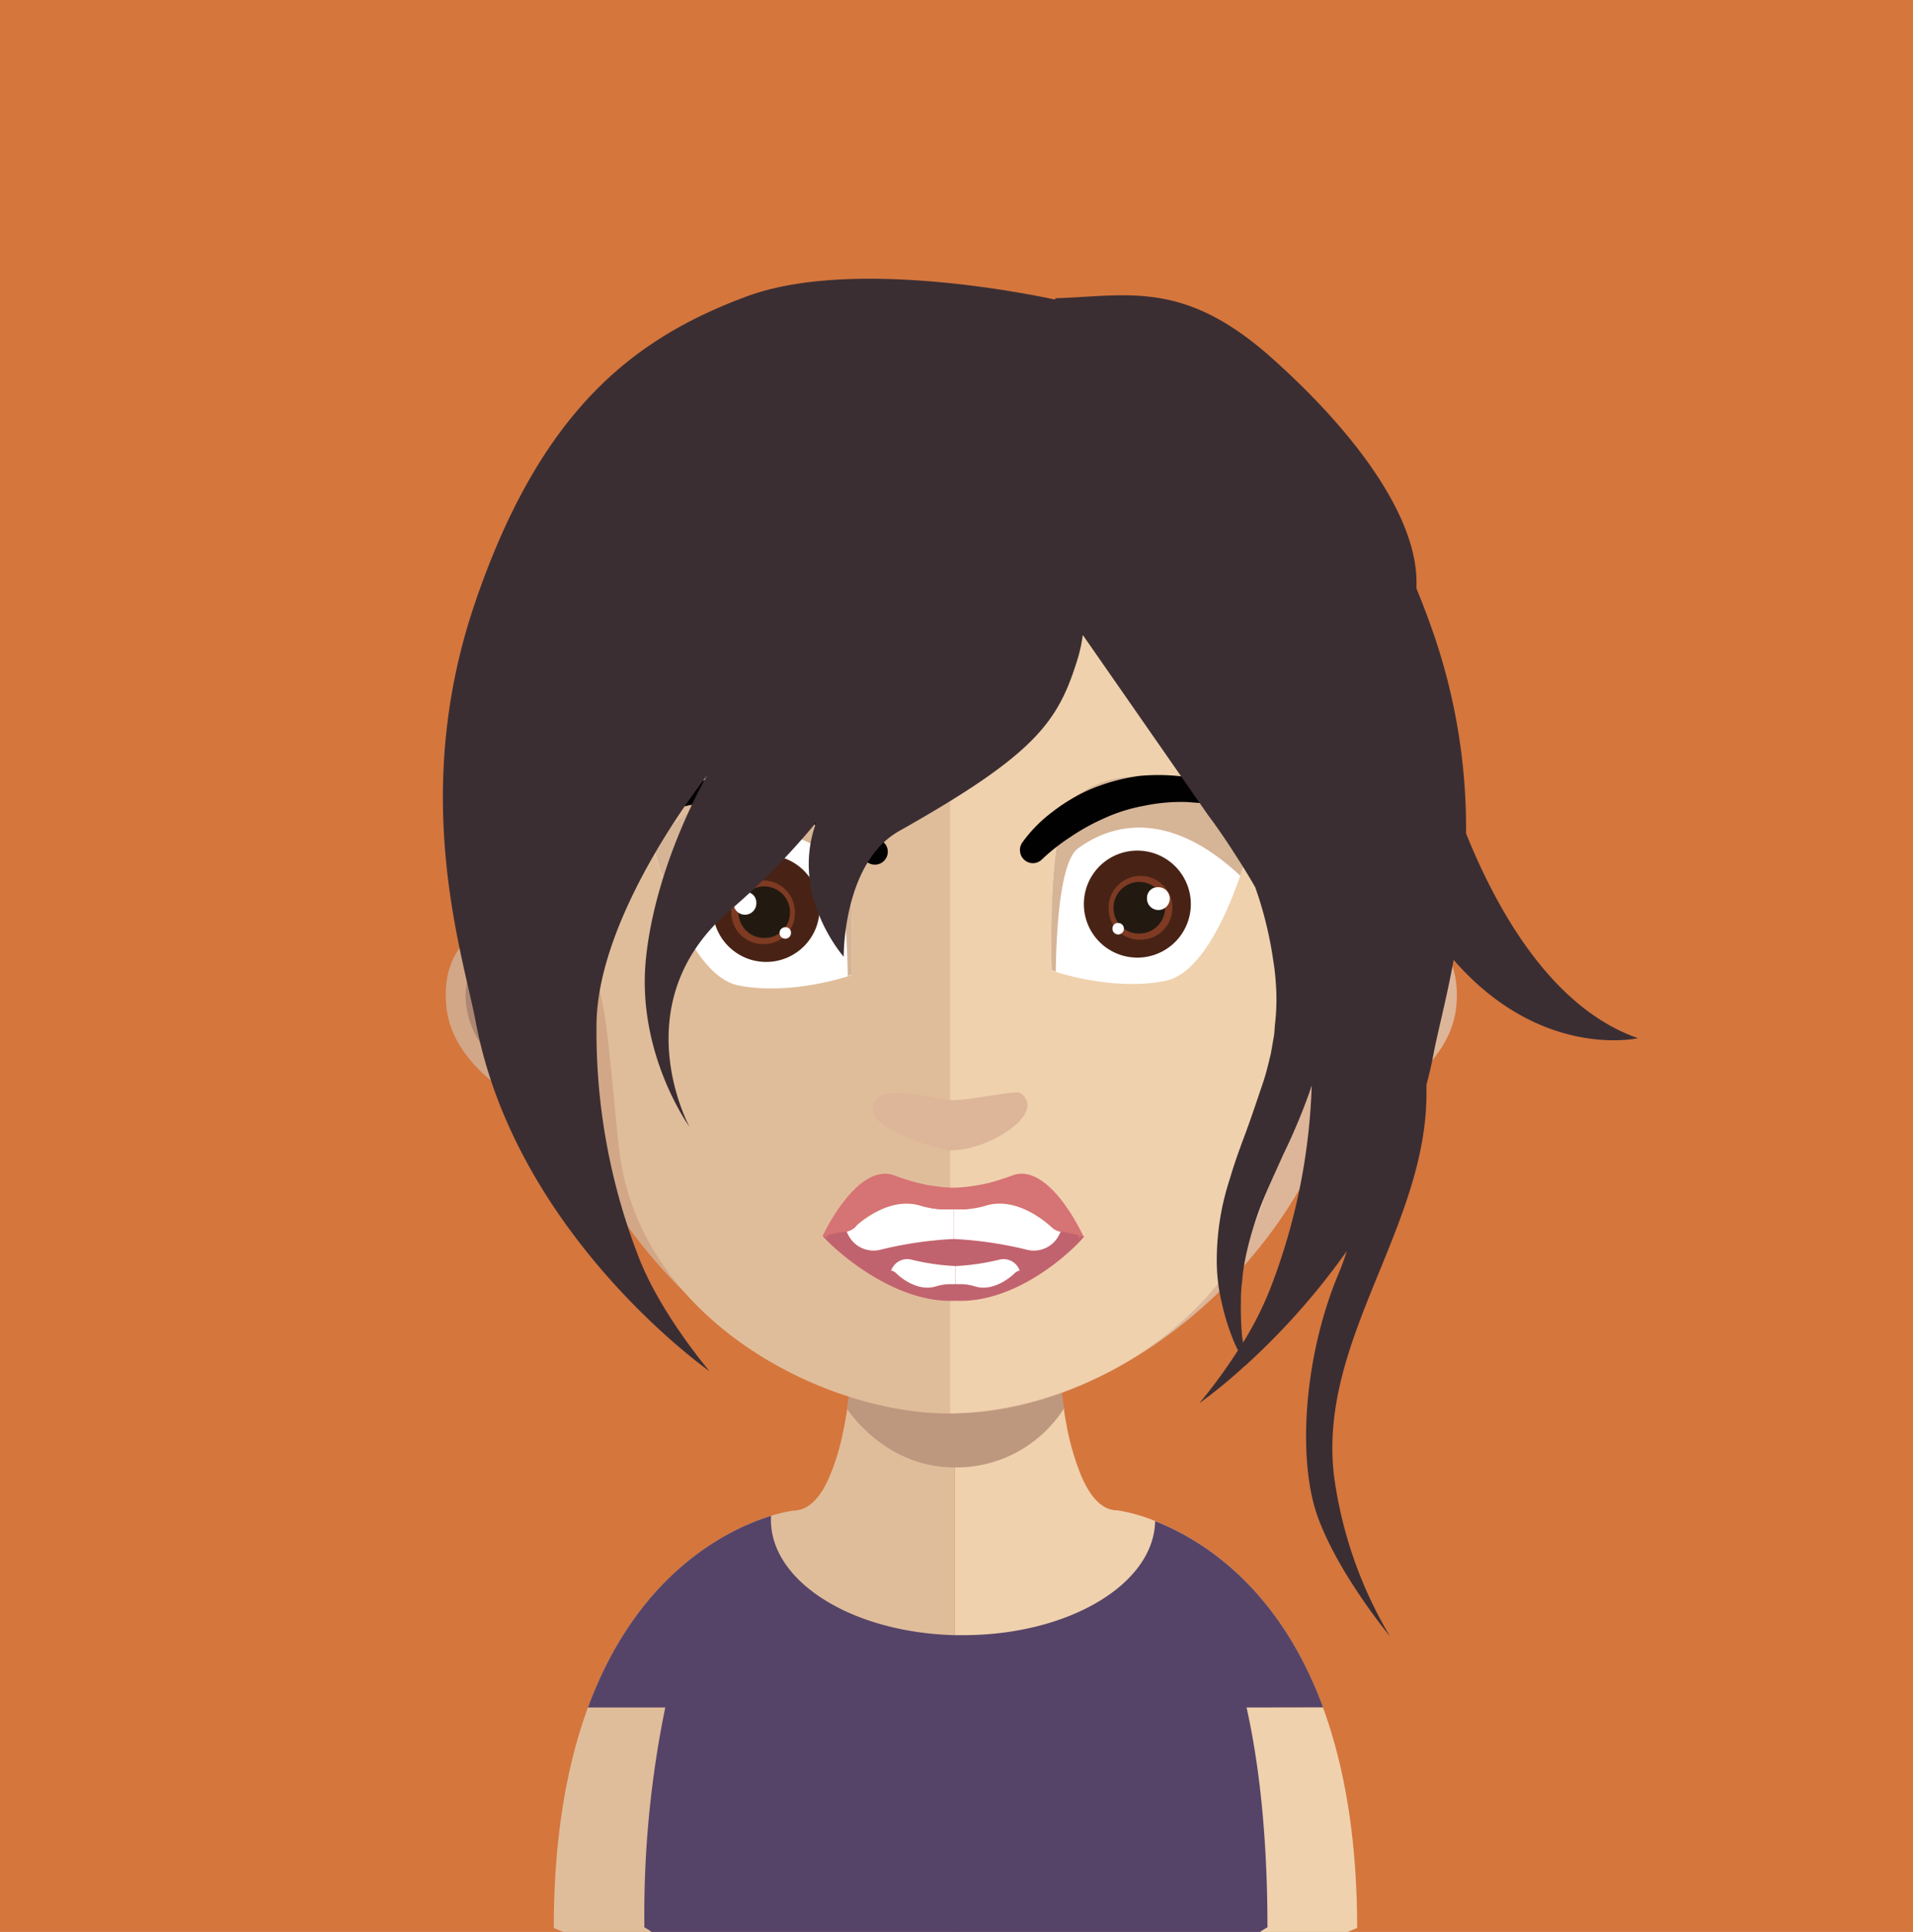
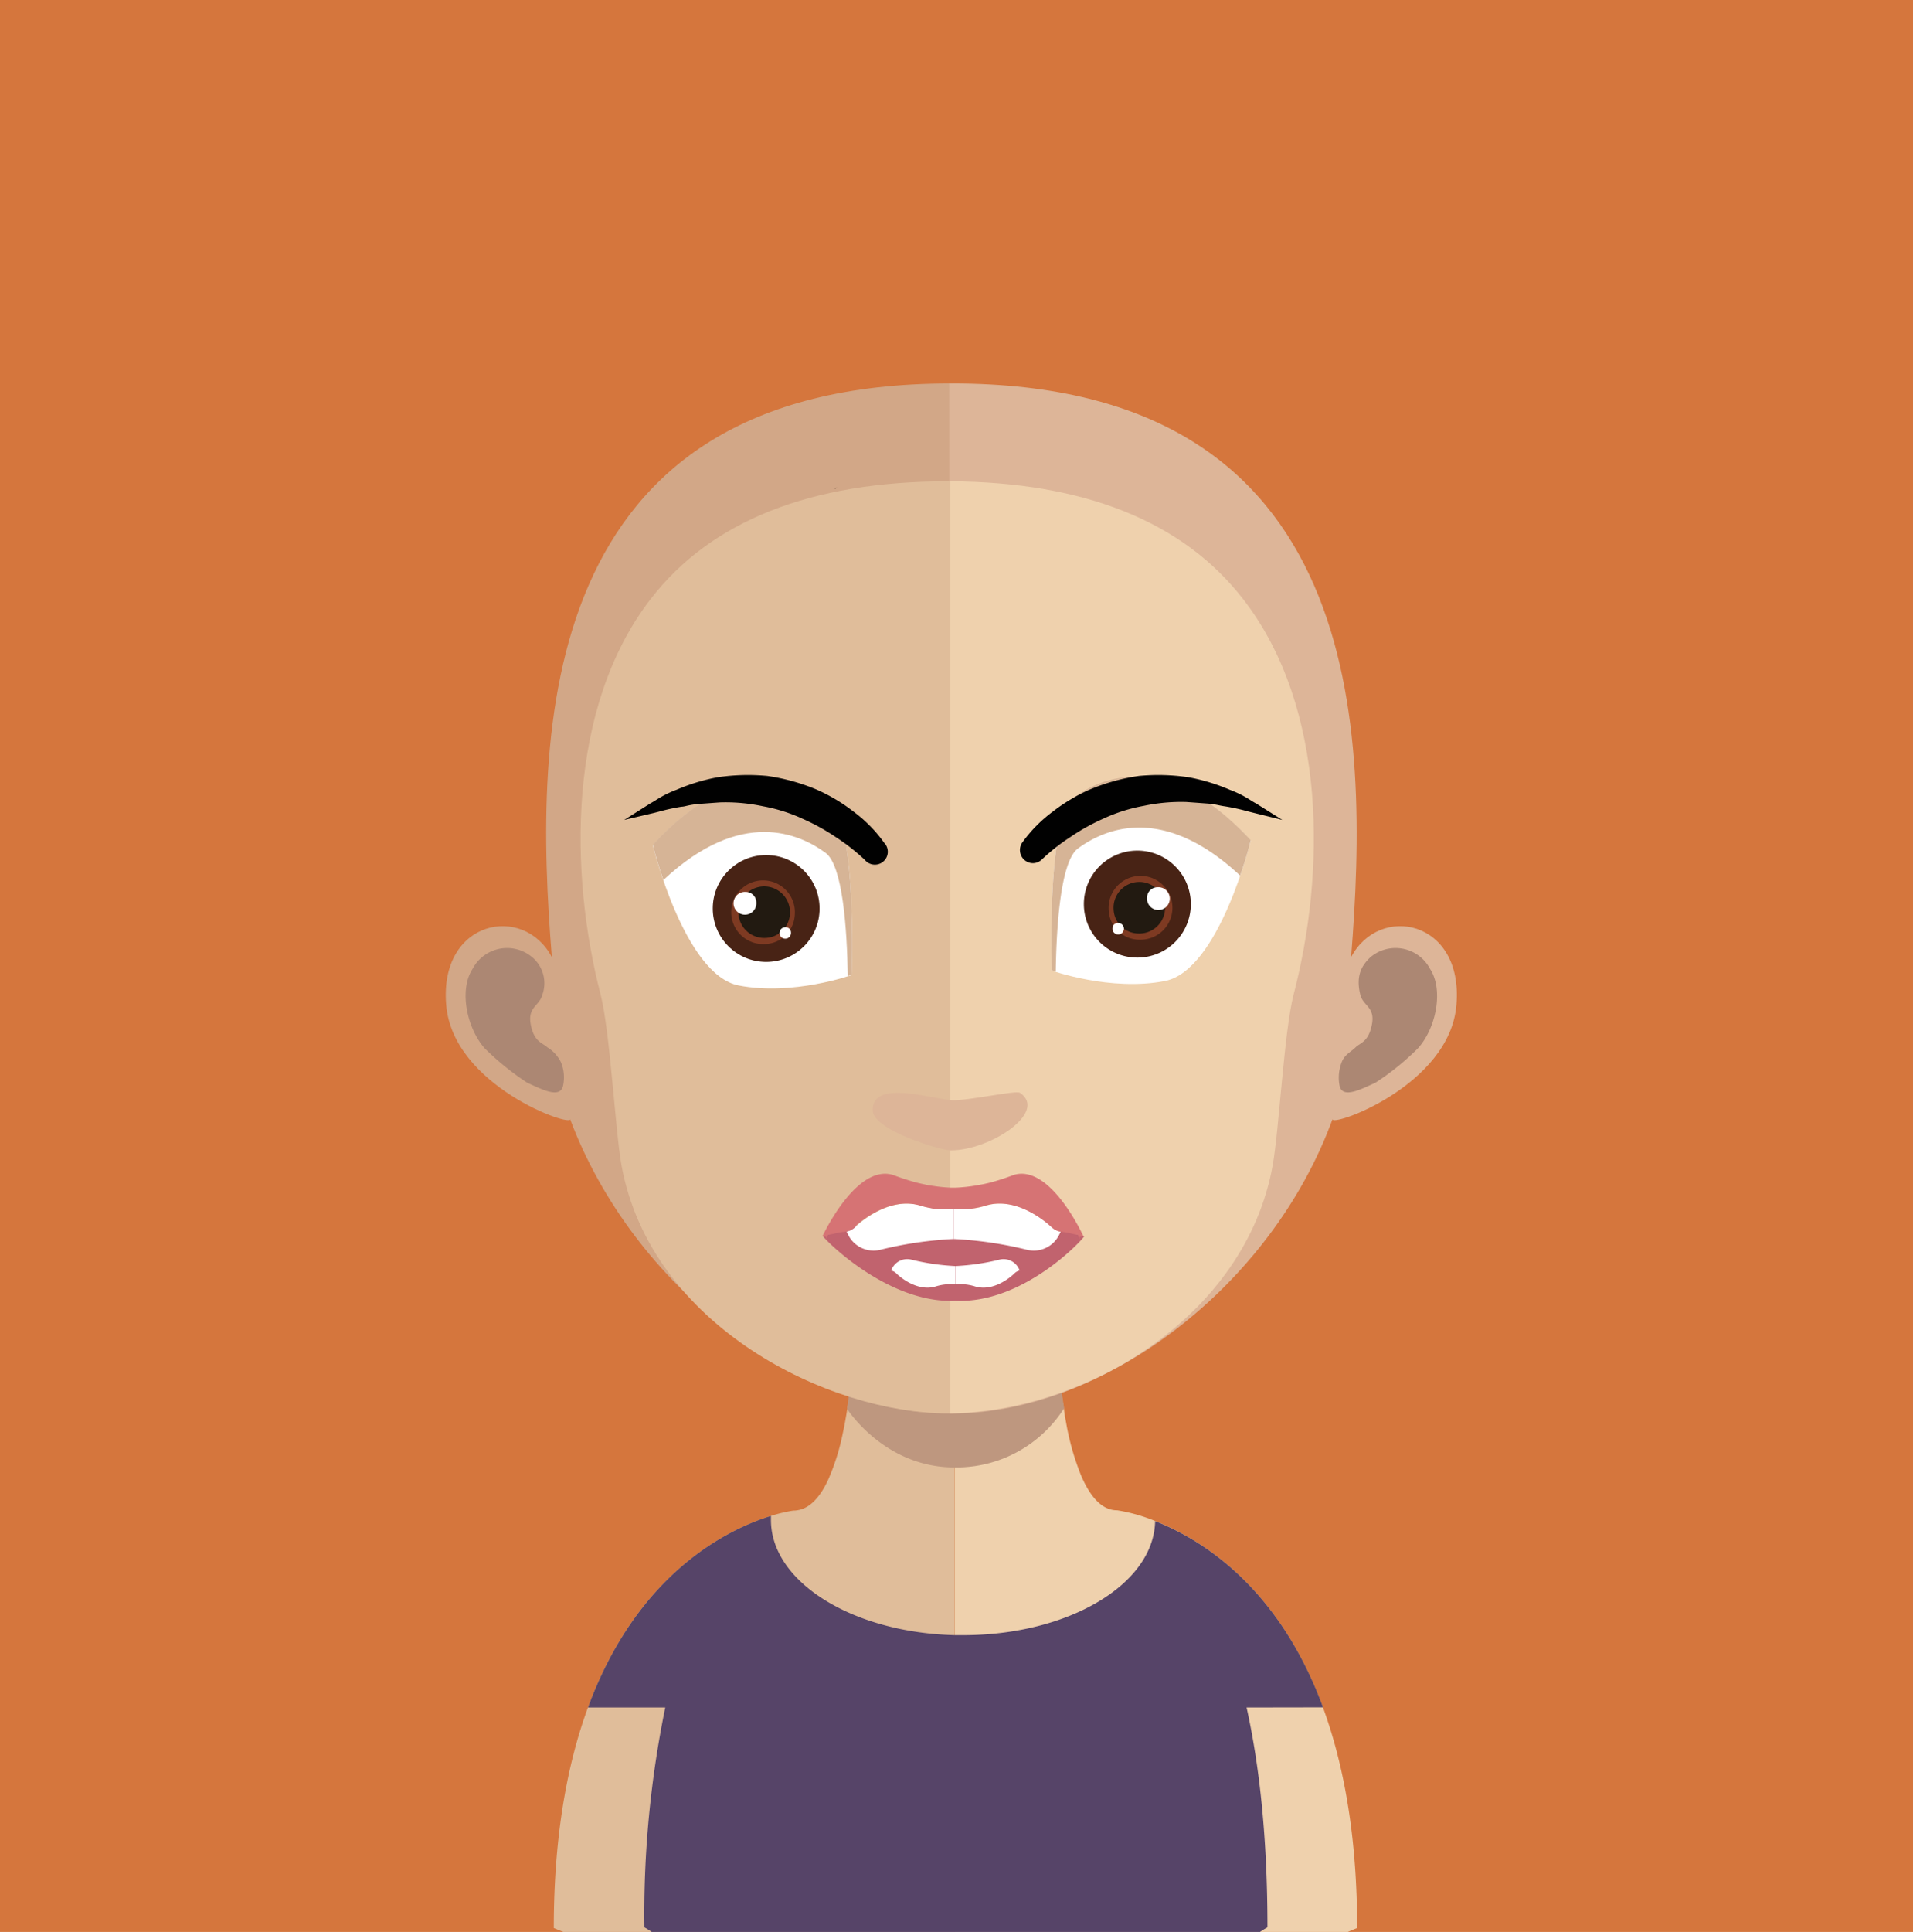
<svg xmlns="http://www.w3.org/2000/svg" viewBox="0 0 296.87 299.71">
  <defs>
    <style>.cls-1{fill:none;}.cls-2{fill:#d5763d;}.cls-3{fill:#e0bd9a;}.cls-4{fill:#efd1ad;}.cls-5{clip-path:url(#clip-path);}.cls-6{fill:#be977f;}.cls-7{fill:#564468;}.cls-8{fill:#d2a787;}.cls-9{fill:#ddb598;}.cls-10{fill:#432d1b;}.cls-11{fill:#fff;}.cls-12{fill:#ac8773;}.cls-13{fill:#bb907a;}.cls-14{fill:#b98f7a;}.cls-15{fill:#d6b496;}.cls-16{fill:#482315;}.cls-17{fill:#7e3a22;}.cls-18{fill:#221a11;}.cls-19{fill:#010101;}.cls-20{fill:#c1636e;}.cls-21{fill:#d67374;}.cls-22{fill:#3b2e33;}</style>
    <clipPath id="clip-path">
      <rect class="cls-1" x="131.45" y="207.81" width="33.65" height="19.84" />
    </clipPath>
  </defs>
  <g id="Layer_2" data-name="Layer 2">
    <g id="Réteg_1" data-name="Réteg 1">
      <rect class="cls-2" width="296.87" height="299.71" />
      <path class="cls-3" d="M148.15,187.43V299.71H87.42l-1.48-.6c0-14.33,2.1-25.5,5.3-34.22,7.73-21,21.88-27.71,28.4-29.72a22.15,22.15,0,0,1,3.45-.82,3.71,3.71,0,0,0,.67-.06c1.91-.3,3.47-2,4.71-4.62a35,35,0,0,0,2.33-7.38c.25-1.13.45-2.28.65-3.51.3-2.08.59-4.25.84-6.53.1-1.38.25-2.71.39-4.15.54-6.87.7-14.39.7-21.51C133.38,186.59,141.53,187.43,148.15,187.43Z" />
      <path class="cls-4" d="M210.61,299.11s-.55.2-1.44.6h-61V187.43h.15c6.57,0,14.82-.84,14.82-.84,0,7.07.15,14.49.69,21.36.15,1.34.3,2.72.4,4.06.25,2.37.54,4.59.89,6.67v0c.1.94.29,1.78.44,2.67a40.32,40.32,0,0,0,2.21,7.55c1.09,2.56,2.42,4.35,4,5.06a3.89,3.89,0,0,0,1.62.34,26.42,26.42,0,0,1,5.84,1.65c7.15,2.8,19.16,10.15,26.06,28.89C208.5,273.61,210.61,284.78,210.61,299.11Z" />
      <g class="cls-5">
        <path class="cls-6" d="M165.1,218.47v.05a19.8,19.8,0,0,1-16.85,9.13h-.1c-9.64,0-15.27-7-16.7-9.08.29-2.06.59-4.23.84-6.48.1-1.33.24-2.71.39-4.13A67.41,67.41,0,0,0,148,210h.2a64.92,64.92,0,0,0,15.66-2.16c.15,1.33.3,2.7.4,4,.25,2.36.54,4.57.89,6.63" />
      </g>
      <path class="cls-7" d="M193.45,264.89c2,9,3.24,20.24,3.24,34.11a11.8,11.8,0,0,0-1.15.71H101.13A10.43,10.43,0,0,0,100,299a159.18,159.18,0,0,1,3.24-34.11h-12c7.73-21,21.88-27.71,28.4-29.72,0,.2,0,.41,0,.62,0,9.63,12.64,17.48,28.53,17.88.43,0,.87,0,1.3,0,16.33,0,29.6-7.9,29.79-17.69,7.15,2.8,19.16,10.15,26.06,28.89Z" />
      <path class="cls-8" d="M147.46,59.49c-64.34,0-64.68,53.78-61.82,89-4.4-8.35-17.49-5.79-16.4,7.37,1,12.67,19.74,19.13,19.22,17.73,9.74,26,35.53,45.68,59,45.68H148V59.49h-.49" />
      <path class="cls-9" d="M147.8,59.49c64.34,0,64.69,53.78,61.87,89,4.4-8.35,17.44-5.79,16.35,7.37-1,12.67-19.73,19.13-19.22,17.73-9.49,26-35.53,45.68-59,45.68h-.34l-.15-159.77h.49" />
      <path class="cls-3" d="M147,74.67c-21.15,0-36.66,6.14-46,18.22-13.1,16.94-12.6,42.78-7.81,61.34,1.48,5.7,2.27,21,3.26,26.57,4.6,25.1,32.32,38.46,50.55,38.46h.5V74.67h-.3" />
      <path class="cls-4" d="M192.91,92.94c-9.29-12-24.61-18.17-45.46-18.27V219.26c20.85-.25,45.8-14.89,50.05-38.46,1-5.6,1.78-20.87,3.26-26.57,4.84-18.52,5.34-44.3-7.85-61.29" />
      <path class="cls-10" d="M129.89,75.54l-.27.26,0,.09A2.66,2.66,0,0,1,129.89,75.54Z" />
      <path class="cls-11" d="M101.29,131.1s4.91,20.14,13.34,21.78,17.54-1.62,17.54-1.62.88-23.67-3.44-26.76S114.48,116.91,101.29,131.1Z" />
      <path class="cls-11" d="M194.1,130.42s-4.91,20.13-13.33,21.77-17.55-1.62-17.55-1.62-.87-23.66,3.44-26.75S180.91,116.22,194.1,130.42Z" />
      <path class="cls-12" d="M73.34,150.3a6.05,6.05,0,0,1,9.29-1.77,5.26,5.26,0,0,1,1.53,5.8c-.45,1.72-2.22,1.86-1.83,4.42.49,2.9,1.83,3,2.62,3.73a5.53,5.53,0,0,1,2.12,2.36,6.11,6.11,0,0,1,.3,3.63c-.49,2.07-3.51.4-5.53-.49a42.19,42.19,0,0,1-6.67-5.4c-2.67-3.05-4-8.94-1.83-12.28" />
      <path class="cls-12" d="M221.92,150.3a6.05,6.05,0,0,0-9.29-1.77c-1.28,1.23-2.27,2.8-1.53,5.8.45,1.72,2.23,1.86,1.83,4.42-.49,2.9-1.83,3-2.57,3.73s-1.73,1.13-2.17,2.36a6.54,6.54,0,0,0-.3,3.63c.49,2.07,3.51.4,5.53-.49a40,40,0,0,0,6.67-5.4c2.72-3.05,4-8.94,1.83-12.28" />
      <path class="cls-1" d="M144.87,193.78l-.8-.16C144.34,193.68,144.6,193.74,144.87,193.78Z" />
      <path class="cls-1" d="M143.77,193.56l-.48-.11Z" />
      <polygon class="cls-13" points="147.64 196.31 147.64 196.31 147.64 196.31 147.64 196.31" />
      <path class="cls-13" d="M144.07,193.62l-.3-.06Z" />
      <path class="cls-13" d="M143.29,193.45l-.27-.08h0Z" />
      <polygon class="cls-13" points="147.64 193.43 147.64 193.43 147.64 193.43 147.64 193.43" />
      <path class="cls-9" d="M135.44,172.34c-.24-5,9.18-1.83,12.29-1.67,2.45.13,9.92-1.57,10.56-1.14,4.39,3-4.65,8.93-10.72,8.93C146,178.46,135.59,175.35,135.44,172.34Z" />
      <path class="cls-1" d="M89.77,119.74A36.84,36.84,0,0,0,88.52,126s.85-3.53,2.72-8.74A10.16,10.16,0,0,0,89.77,119.74Z" />
      <path class="cls-1" d="M145.06,190.85l-.81-.16C144.52,190.75,144.79,190.81,145.06,190.85Z" />
      <path class="cls-1" d="M143.94,190.63l-.5-.12Z" />
      <polygon class="cls-14" points="147.91 193.45 147.91 193.45 147.91 193.45 147.91 193.45" />
      <path class="cls-14" d="M144.25,190.69l-.31-.06Z" />
      <path class="cls-14" d="M143.44,190.51l-.28-.08h0Z" />
      <polygon class="cls-14" points="147.91 190.5 147.91 190.5 147.91 190.5 147.91 190.5" />
      <path class="cls-15" d="M132.19,151.19s-.2.06-.63.24c-.11-7.26-.78-17.23-3.47-19.14-4-2.93-13.06-7.06-25.14,4.23-1.1-3.12-1.65-5.48-1.65-5.48,13.21-14.22,23.16-9.74,27.44-6.63S132.19,151.19,132.19,151.19Z" />
      <circle class="cls-16" cx="118.9" cy="140.94" r="8.29" />
      <path class="cls-17" d="M118.52,146.46a4.94,4.94,0,1,1,4.82-4.54A4.76,4.76,0,0,1,118.52,146.46Z" />
      <path class="cls-18" d="M118.72,145.51a4,4,0,1,1,3.86-3.65A3.93,3.93,0,0,1,118.72,145.51Z" />
      <path class="cls-1" d="M145.19,193.22l-.81-.15Q144.79,193.16,145.19,193.22Z" />
-       <path class="cls-1" d="M144.07,193l-.5-.11Z" />
      <polygon class="cls-14" points="148.04 195.83 148.04 195.83 148.04 195.83 148.04 195.83" />
      <path class="cls-14" d="M144.38,193.07l-.31-.07Z" />
      <path class="cls-14" d="M143.57,192.89l-.27-.08h0Z" />
      <polygon class="cls-14" points="148.04 192.87 148.04 192.87 148.04 192.87 148.04 192.87" />
      <path class="cls-1" d="M144.88,192.67l-.88-.17Z" />
      <path class="cls-1" d="M143.67,192.43l-.53-.12Z" />
      <polygon class="cls-13" points="147.93 195.46 147.93 195.46 147.93 195.46 147.93 195.46" />
      <path class="cls-13" d="M144,192.5l-.33-.07Z" />
      <path class="cls-13" d="M143.14,192.31l-.3-.09h0Z" />
      <polygon class="cls-13" points="147.93 192.29 147.93 192.29 147.93 192.29 147.93 192.29" />
      <path class="cls-1" d="M144.63,191.82l-.88-.16C144.05,191.72,144.34,191.78,144.63,191.82Z" />
      <path class="cls-1" d="M143.42,191.59l-.53-.13Z" />
      <polygon class="cls-13" points="147.68 194.61 147.68 194.61 147.68 194.61 147.68 194.61" />
      <path class="cls-13" d="M143.75,191.66l-.33-.07Z" />
      <path class="cls-13" d="M142.89,191.46l-.3-.08h0Z" />
      <polygon class="cls-13" points="147.68 191.44 147.68 191.44 147.68 191.44 147.68 191.44" />
      <path class="cls-1" d="M145.37,191.7l-.85-.16C144.81,191.6,145.09,191.66,145.37,191.7Z" />
      <path class="cls-1" d="M144.2,191.47c-.19,0-.39-.08-.51-.12C143.86,191.4,144,191.43,144.2,191.47Z" />
      <polygon class="cls-13" points="148.32 194.4 148.32 194.4 148.32 194.4 148.32 194.4" />
      <path class="cls-13" d="M144.52,191.54l-.32-.07Z" />
      <path class="cls-13" d="M143.69,191.35l-.29-.08h0Z" />
      <polygon class="cls-13" points="148.32 191.34 148.32 191.34 148.32 191.34 148.32 191.34" />
      <path class="cls-15" d="M163.21,150.51a5.2,5.2,0,0,1,.63.24c.1-7.26.78-17.23,3.47-19.14,4-2.94,13.05-7.06,25.14,4.23,1.1-3.12,1.65-5.49,1.65-5.49-13.22-14.22-23.16-9.74-27.44-6.63S163.21,150.51,163.21,150.51Z" />
      <path class="cls-16" d="M168.2,140.26a8.3,8.3,0,1,0,8.29-8.3A8.29,8.29,0,0,0,168.2,140.26Z" />
      <path class="cls-17" d="M176.88,145.78a4.95,4.95,0,1,0-4.82-4.54A4.77,4.77,0,0,0,176.88,145.78Z" />
      <path class="cls-18" d="M176.67,144.82a4,4,0,1,0-3.85-3.64A3.9,3.9,0,0,0,176.67,144.82Z" />
      <path class="cls-19" d="M137.23,130.78a21.59,21.59,0,0,0-4.71-4.82,27.22,27.22,0,0,0-5.87-3.5,30.92,30.92,0,0,0-7.56-2.08,31.78,31.78,0,0,0-7.76.21,29.78,29.78,0,0,0-6.32,1.92,16.68,16.68,0,0,0-3.23,1.62c-.32.2-.62.38-.91.54l-4,2.53,4.64-1.09.7-.18a33,33,0,0,1,3.56-.78c.32,0,.66-.11,1-.18a12.86,12.86,0,0,1,1.82-.26l2.18-.16,1-.07a27.86,27.86,0,0,1,6.67.61,25.39,25.39,0,0,1,6.26,2,32.8,32.8,0,0,1,5.07,2.82,32.08,32.08,0,0,1,4.43,3.48h0a2,2,0,0,0,3.13-2.51Z" />
      <path class="cls-19" d="M194.93,124.65c-.27-.14-.56-.32-.88-.52a16.29,16.29,0,0,0-3.19-1.6,29.55,29.55,0,0,0-6.38-1.94,31.74,31.74,0,0,0-7.76-.21,31,31,0,0,0-7.54,2.08,27.63,27.63,0,0,0-5.87,3.5,21.86,21.86,0,0,0-4.71,4.81l0,0a2.05,2.05,0,0,0,.27,2.54,2,2,0,0,0,1.42.6h0a2,2,0,0,0,1.42-.6h0a30.94,30.94,0,0,1,4.43-3.48,32.44,32.44,0,0,1,5.05-2.81,25.66,25.66,0,0,1,6.29-2,27.89,27.89,0,0,1,6.61-.6l1,.07,2.17.16a12.93,12.93,0,0,1,1.81.26c.34.07.68.14,1,.18a33,33,0,0,1,3.56.78l.71.18L199,127.2Z" />
      <path class="cls-20" d="M168.23,191.79c-5.85-1.71-20.92-4.8-20.92-4.8a109.2,109.2,0,0,0-19.56,4.8c-.26,0,9.83,10.53,20.52,10h0C159,202.32,168.49,191.82,168.23,191.79Z" />
      <path class="cls-11" d="M117.37,140a1.77,1.77,0,1,1-1.62-1.63A1.63,1.63,0,0,1,117.37,140Z" />
      <path class="cls-11" d="M122.75,144.66a.89.89,0,1,1-.81-.81A.81.81,0,0,1,122.75,144.66Z" />
      <path class="cls-11" d="M147.77,187.6h-.22a13.35,13.35,0,0,1-4.58-.55h0c-4.88-1.53-9.59,2.69-10.19,3.25a2.62,2.62,0,0,1-1.4.76l.24.49a4.39,4.39,0,0,0,5,2.33A59.28,59.28,0,0,1,148,192.21V187.6Z" />
      <path class="cls-11" d="M148.22,187.6h.22a13.38,13.38,0,0,0,4.58-.55h0c4.88-1.53,9.59,2.69,10.19,3.25a2.62,2.62,0,0,0,1.4.76l-.24.49a4.38,4.38,0,0,1-5,2.33A59.4,59.4,0,0,0,148,192.21V187.6Z" />
      <path class="cls-21" d="M157.27,182.29s-1.58.62-3.42,1.12h0l-.34.09-.57.13-.36.08-1,.18a25,25,0,0,1-3.31.36h-.67a24.65,24.65,0,0,1-3.31-.36c-.32,0-.63-.12-.95-.18l-.37-.08-.57-.13-.34-.09h0c-1.85-.5-3.43-1.12-3.43-1.12-5.76-1.83-11,9.5-11,9.5h0l.61.08c-.18,1,.25-.34.25-.34.63,0,1.5-.34,2.27-.4a2.51,2.51,0,0,0,.5-.07,2.65,2.65,0,0,0,1.34-.7h0l.06-.06c.6-.56,5.31-4.78,10.19-3.25h0a13.35,13.35,0,0,0,4.58.55h.89a13.38,13.38,0,0,0,4.58-.55h0c4.88-1.53,9.59,2.69,10.19,3.25l.07.06h0a2.69,2.69,0,0,0,1.34.7,2.62,2.62,0,0,0,.5.07c.78.06,1.65.4,2.27.4,0,0,.44,1.31.25.34l.61-.08h0S163,180.46,157.27,182.29Z" />
      <path class="cls-11" d="M178,139.26a1.77,1.77,0,1,0,1.62-1.62A1.63,1.63,0,0,0,178,139.26Z" />
      <path class="cls-11" d="M172.64,144a.89.89,0,1,0,.82-.81A.82.82,0,0,0,172.64,144Z" />
      <path class="cls-11" d="M148.41,199.23h.13a7.82,7.82,0,0,1,2.75.33h0c2.93.92,5.76-1.62,6.12-2a1.72,1.72,0,0,1,.84-.46l-.14-.29a2.64,2.64,0,0,0-3-1.4,35.55,35.55,0,0,1-6.84,1v2.76Z" />
      <path class="cls-11" d="M148.14,199.23H148a7.9,7.9,0,0,0-2.76.33h0c-2.94.92-5.77-1.62-6.13-2a1.63,1.63,0,0,0-.84-.46l.15-.29a2.63,2.63,0,0,1,3-1.4,35.67,35.67,0,0,0,6.84,1v2.76Z" />
-       <path class="cls-22" d="M227.51,129.29a92.75,92.75,0,0,0-4.94-30.69c-.89-2.59-1.81-5-2.75-7.29v-1c0-9.75-8.62-22.38-22.33-34.66s-22.34-9.74-33.69-9.38c0,0,0,.07-.1.2-5-1.07-31.8-6.38-47.75-.51C98.32,52.48,83.89,63.63,73.69,93.6s-1.82,54.49.15,65c6.26,33.15,36.29,54.14,36.29,54.14s-7.58-8.85-11-17.68a96.45,96.45,0,0,1-6.56-35.94c0-17.33,17.14-38.78,17.14-38.78s-7.91,13.46-9.46,28.26S107,174.81,107,174.81s-10.5-19.23,6.27-33.57a112.27,112.27,0,0,0,13.41-13.68.05.05,0,0,0,0,0c-4.21,11.33,4.25,20.86,4.25,20.86s-.16-14.55,8.59-19.49c21.32-12,24.71-17,27.71-26.7a22.56,22.56,0,0,0,.8-3.73l19.48,28c.92,1.22,2.4,3.28,4.13,6,1,1.54,2.08,3.27,3.16,5.15.25.75.51,1.48.74,2.24a59.85,59.85,0,0,1,2.07,9.25,35.22,35.22,0,0,1,.39,3.56,32.64,32.64,0,0,1-.11,5.93c-.1.74-.09,1.63-.23,2.29l-.44,2.52c-.37,1.52-.7,3-1.24,4.58-.21.63-.43,1.25-.64,1.89-.83,2.47-1.68,4.94-2.62,7.39-.13.37-.26.75-.4,1.12q-.82,2.26-1.49,4.53a40.28,40.28,0,0,0-2,12,27.88,27.88,0,0,0,.78,7.2,34.64,34.64,0,0,0,1.62,5.33,20.33,20.33,0,0,0,.89,2,82.94,82.94,0,0,1-6,8.21,80.16,80.16,0,0,0,7.17-5.89l.06.12s0-.06,0-.15A109.37,109.37,0,0,0,209,194.09c-.36,1.15-.77,2.29-1.24,3.41-5.41,12.82-6.5,28.92-3.25,37.86s11.19,18.48,11.19,18.48a65.71,65.71,0,0,1-8.66-24.73c-2.62-21.13,14.33-38.53,14.33-59.52,0-.41,0-.85,0-1.32.41-1.54.78-3.11,1.08-4.71.65-3.45,2-8.44,3.14-14.64,13.57,15.58,28.6,12.14,28.6,12.14C241,156.45,232.51,141.69,227.51,129.29Zm-34.63,79c0-.33-.09-.67-.13-1a49.46,49.46,0,0,1-.18-5.29,22.73,22.73,0,0,1,.19-3.22,28.8,28.8,0,0,1,.49-3.5,51.25,51.25,0,0,1,2.21-7.68c1-2.71,2.36-5.5,3.67-8.47a94.68,94.68,0,0,0,4-9.46c.16-.42.29-.87.43-1.31A95.41,95.41,0,0,1,197.09,200,51.53,51.53,0,0,1,192.88,208.31Z" />
    </g>
  </g>
</svg>